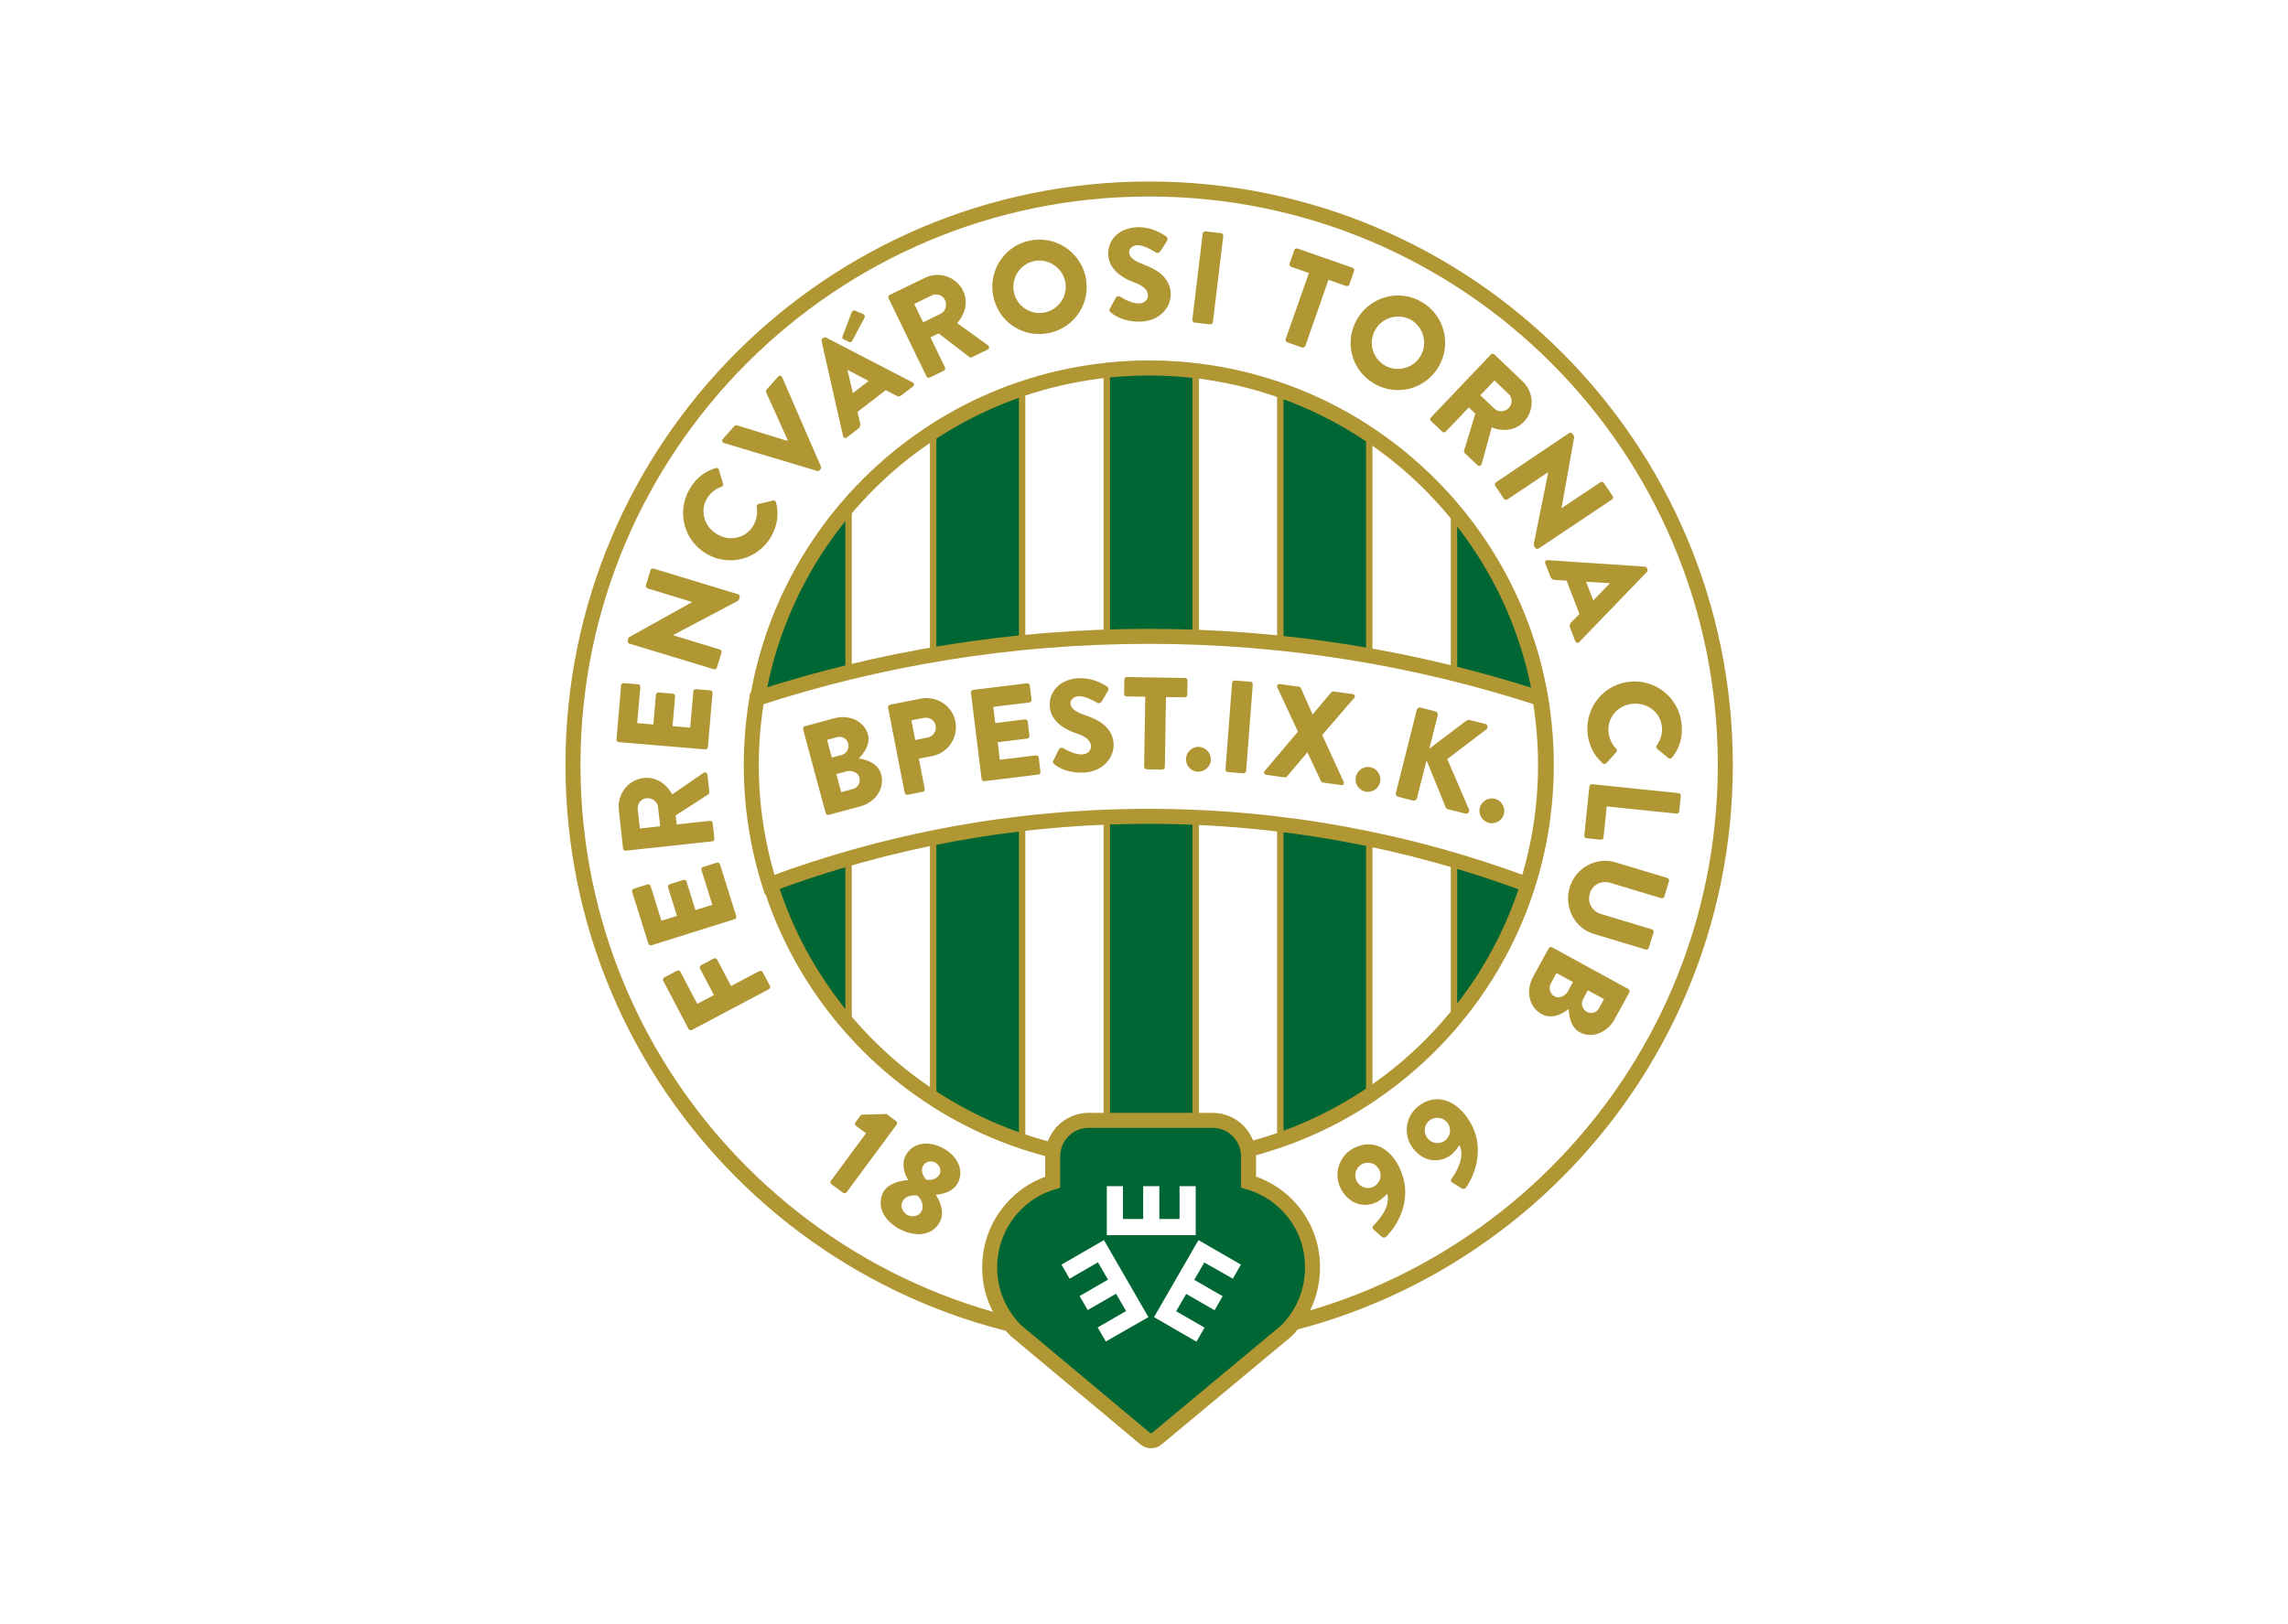
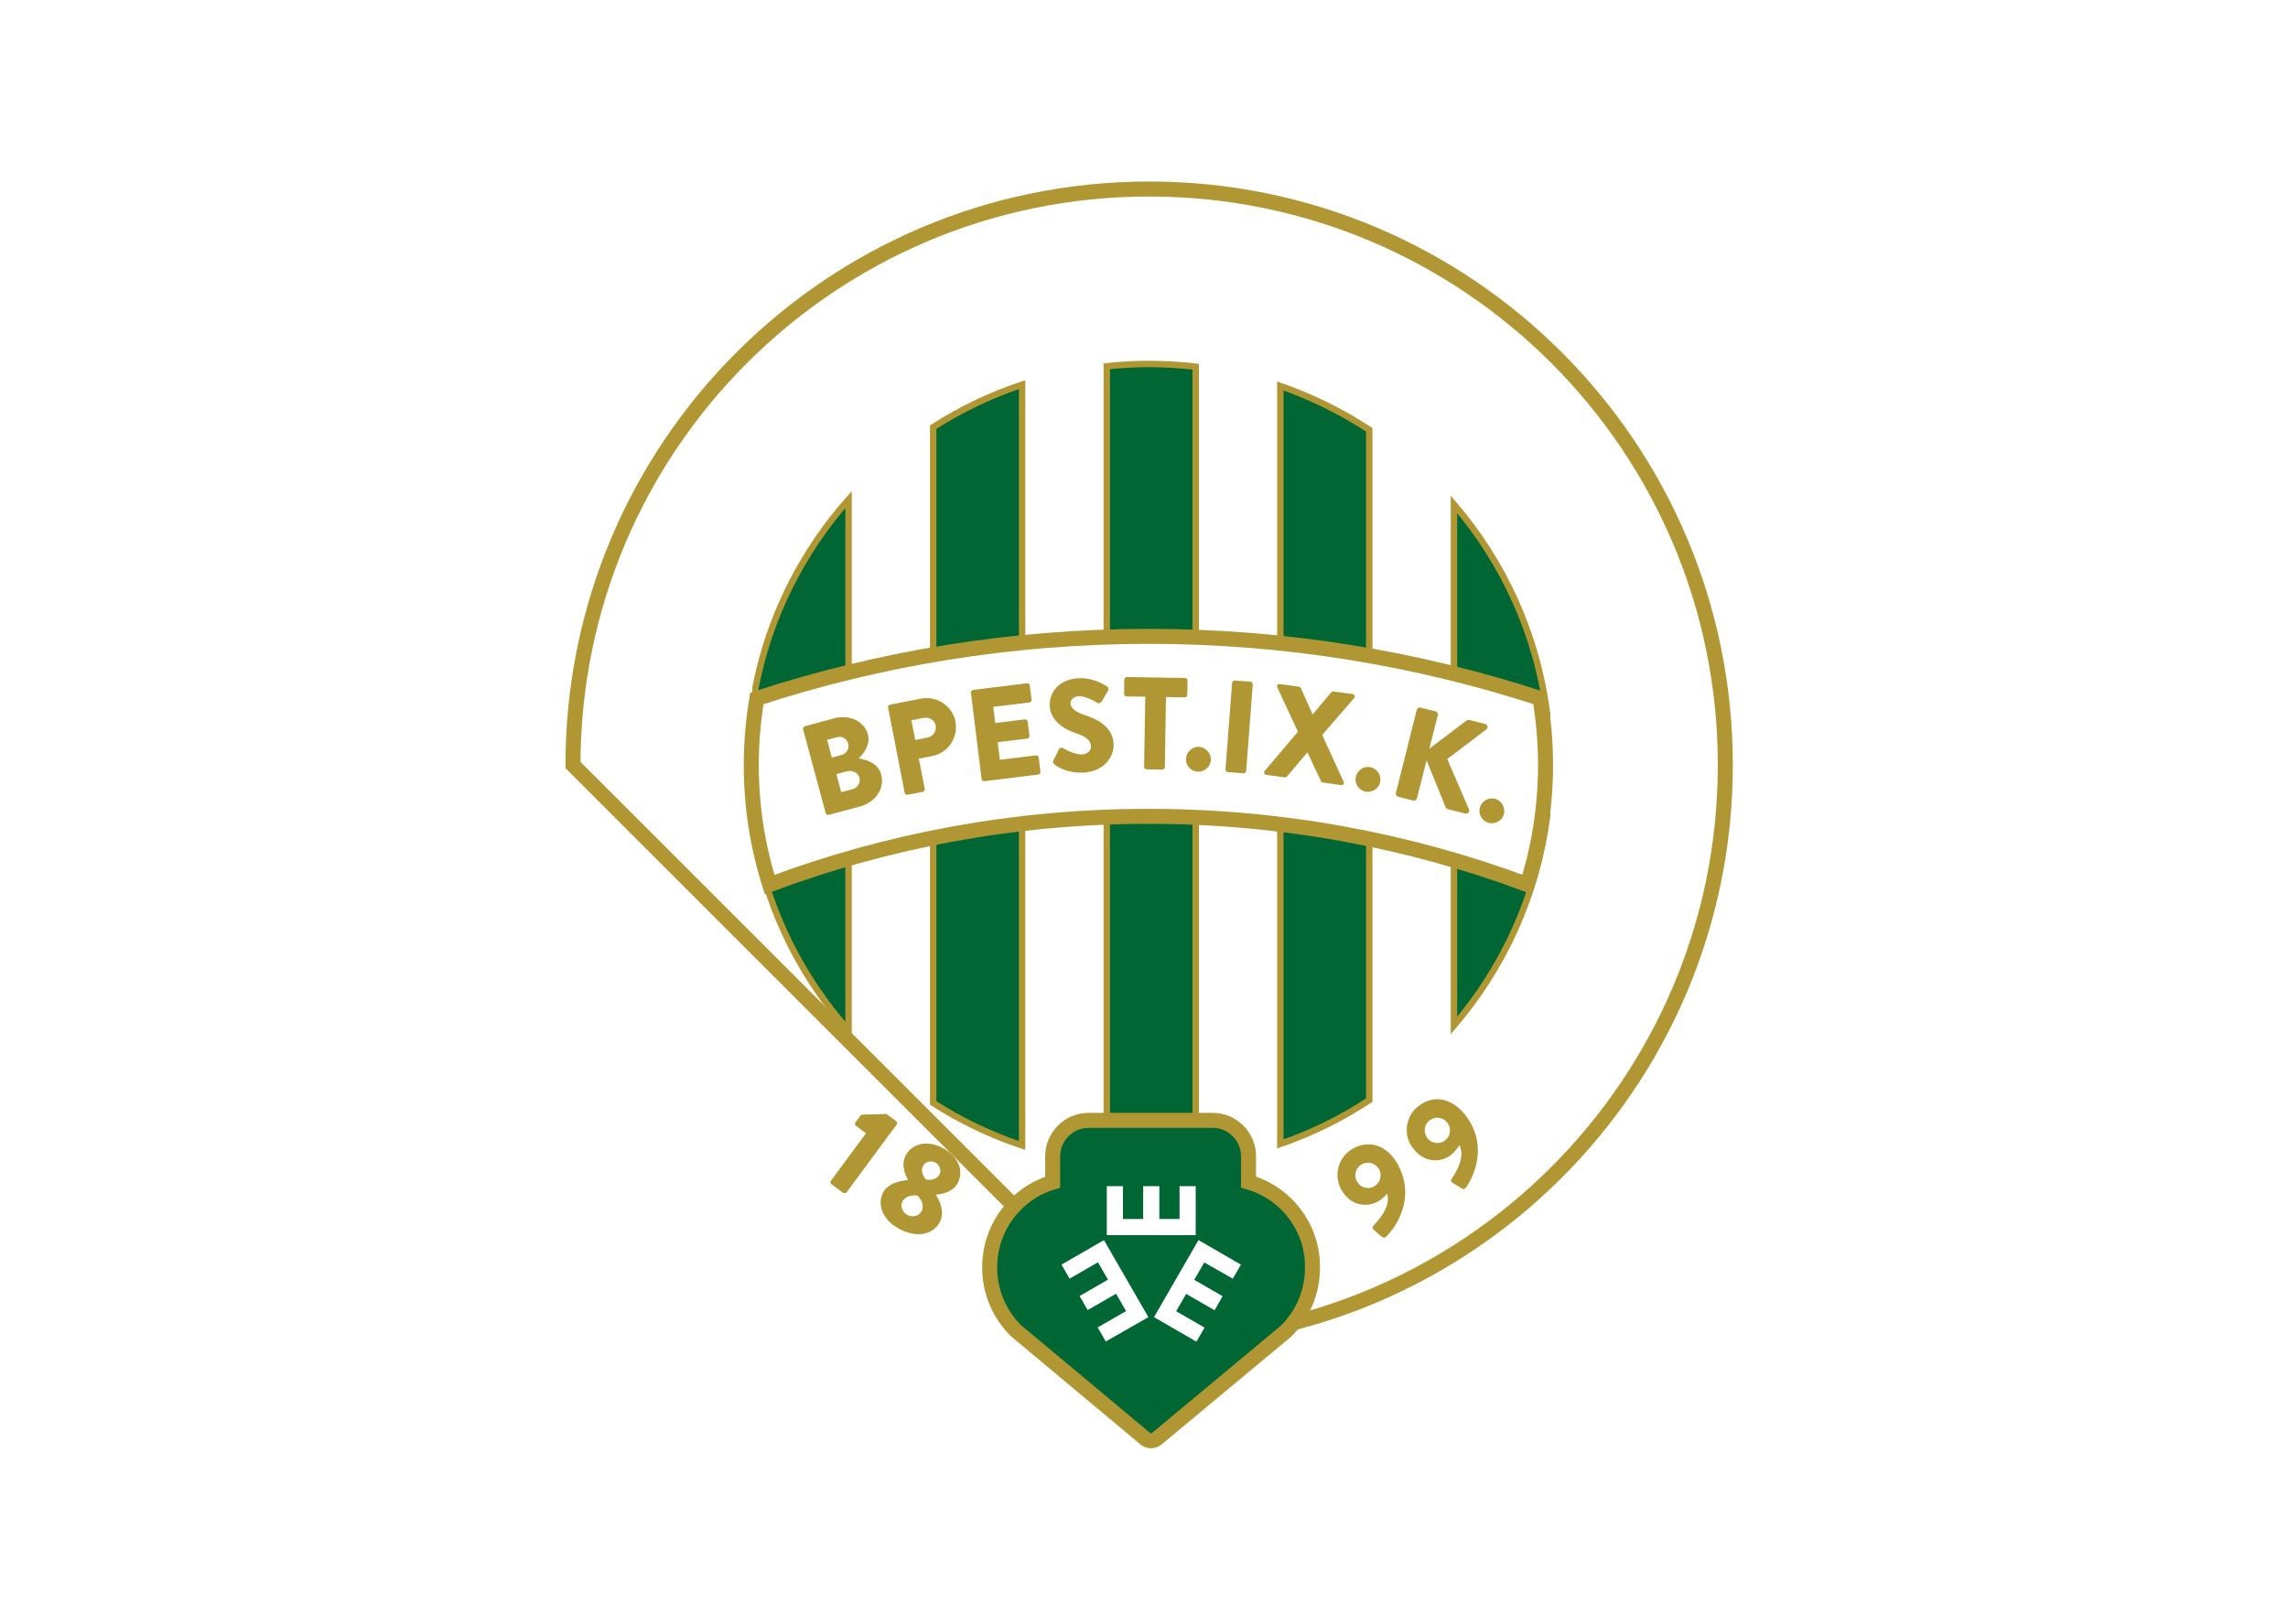
<svg xmlns="http://www.w3.org/2000/svg" version="1.1" id="Layer_1" x="0px" y="0px" viewBox="0 0 2490.6 1768" style="enable-background:new 0 0 2490.6 1768;" xml:space="preserve">
  <style type="text/css">
	.st0{fill:#FFFFFF;}
	.st1{fill:#FFFFFF;stroke:#B19634;stroke-width:16.339;}
	.st2{fill:#006633;stroke:#B19634;stroke-width:7.002;}
	.st3{fill:#B19634;}
	.st4{fill:none;stroke:#B19634;stroke-width:16.339;}
	.st5{fill:#006633;stroke:#B19634;stroke-width:16.339;}
</style>
  <g>
-     <path class="st0" d="M0,0h2490.6v1768H0L0,0z" />
-     <path class="st0" d="M1250.9,157.4c-372.5,0-675.6,303.1-675.6,675.6c0,305.4,204.5,572.2,498.5,652.1l140.1,117.1   c10.8,9.7,24.6,15.1,39.1,15.1c14.4,0,28.3-5.3,39-14.9l139.3-115.9l3.3-3l0.5-0.5c289.8-82.2,491.4-348.1,491.4-650   C1926.5,460.4,1623.4,157.4,1250.9,157.4L1250.9,157.4z" />
-     <path class="st1" d="M1250.9,1460.2c346.4,0,627.2-280.8,627.2-627.2c0-346.4-280.8-627.2-627.2-627.2S623.7,486.6,623.7,833   C623.7,1179.4,904.5,1460.2,1250.9,1460.2L1250.9,1460.2z" />
+     <path class="st1" d="M1250.9,1460.2c346.4,0,627.2-280.8,627.2-627.2c0-346.4-280.8-627.2-627.2-627.2S623.7,486.6,623.7,833   L1250.9,1460.2z" />
  </g>
  <path class="st2" d="M1301.6,672.4V399.3c-16.8-2-33.8-2.9-50.7-3c-15.6,0-30.9,0.9-46.1,2.5v868.4c15.2,1.6,30.5,2.5,46.1,2.5  c17.2,0,34.1-1,50.7-3v-253.2V672.4z M1490.5,672.4V468c-30.2-19.8-62.7-35.8-96.8-47.7v825.3c34.1-11.8,66.6-27.8,96.8-47.7v-184.5  V672.4z M1684.1,777.7c-10.9-86.7-47.3-165.3-101.4-228.5v567.4c54-63.1,90.4-141.8,101.4-228.5V777.7z M1112.6,672.4V418.8  c-34,11.4-66.6,26.9-96.8,46.3v735.9c30.2,19.4,62.7,34.9,96.8,46.3v-233.7V672.4z M923.7,672.4V543.9  c-50.5,57.1-86.3,127.4-101.4,205.2v167.7c15.1,77.8,50.9,148.1,101.4,205.2v-108.6V672.4z" />
-   <path class="st3" d="M753.2,1121.5c-1.3,0.7-3,0.2-3.7-1.1c0,0,0,0,0,0L722,1068c-0.7-1.3-0.2-3,1.1-3.7c0,0,0,0,0,0l13.8-7.3  c1.3-0.7,3-0.2,3.7,1.1c0,0,0,0,0,0l18.4,35l18.2-9.6l-15.2-28.8c-0.7-1.3-0.1-3,1.1-3.7l13.8-7.3c1.3-0.7,3-0.1,3.7,1.1l15.2,28.8  l30.7-16.2c1.3-0.7,3-0.1,3.7,1.1l7.9,14.9c0.7,1.3,0.2,3-1.1,3.7L753.2,1121.5z M709.2,1029.3c-1.4,0.4-3-0.3-3.4-1.8c0,0,0,0,0,0  l-17.7-56.4c-0.5-1.5,0.4-3,1.8-3.4l14.9-4.7c1.4-0.4,2.9,0.3,3.4,1.8l11.8,37.8l16.9-5.3l-9.7-31.1c-0.4-1.4,0.4-3,1.8-3.4  l14.9-4.7c1.4-0.4,3,0.3,3.4,1.8l9.7,31.1l18.4-5.8l-11.8-37.8c-0.5-1.4,0.3-3,1.8-3.4c0,0,0,0,0,0l14.9-4.7  c1.4-0.4,2.9,0.3,3.4,1.8l17.7,56.4c0.5,1.5-0.4,3-1.8,3.4L709.2,1029.3z M681.2,926.3c-1.5,0.2-2.8-0.9-3-2.4c0,0,0,0,0,0  l-4.6-42.5c-1.8-17,10.4-32.5,27.3-34.3c13.1-1.4,24.5,6.1,30.8,17.9l34-23.4c1.7-1.2,4.1-0.5,4.4,2l2,18.9c0.1,1.1-0.5,2.1-1,2.4  l-35.6,23l1.1,9.8l36.2-3.9c1.4-0.2,2.8,1,3,2.4l1.8,16.9c0.2,1.6-1,2.8-2.4,3L681.2,926.3z M716.3,878.7  c-0.6-5.8-6.6-10.2-12.5-9.6c-6,0.6-10.3,6.1-9.6,12l2.3,21l22.2-2.4L716.3,878.7z M673.6,808.1c-1.5-0.1-2.6-1.4-2.5-2.9l5-58.9  c0.1-1.5,1.4-2.6,2.9-2.5l15.5,1.3c1.4,0.1,2.6,1.4,2.5,2.9l-3.4,39.4l17.6,1.5l2.8-32.4c0.1-1.4,1.5-2.6,2.9-2.5l15.5,1.3  c1.5,0.1,2.6,1.4,2.5,2.9c0,0,0,0,0,0l-2.8,32.5l19.2,1.6l3.4-39.4c0.1-1.5,1.4-2.6,2.9-2.5c0,0,0,0,0,0l15.5,1.3  c1.5,0.1,2.6,1.4,2.5,2.9c0,0,0,0,0,0l-5,58.9c-0.1,1.5-1.4,2.6-2.9,2.5L673.6,808.1z M685,700.8c-1.4-0.4-2.1-2-1.7-3.3l1-3.4  l69.1-38.5l0-0.1l-48.5-14.8c-1.4-0.4-2.2-2-1.8-3.4c0,0,0,0,0,0l5-16.4c0.4-1.4,2-2.2,3.4-1.8l92,28c1.4,0.4,2.1,2,1.7,3.3  l-0.7,2.2c-0.1,0.4-0.9,1.4-1.2,1.6l-70.7,37.4l0,0.1l51,15.5c1.4,0.4,2.3,1.9,1.8,3.4l-5,16.3c-0.4,1.4-2,2.2-3.4,1.8L685,700.8z   M750.4,533c7.1-12.4,16.2-19.4,28.7-23.4c1.6-0.5,3.1,0.3,3.5,1.9l4.5,15.4c0.4,1.3-0.4,2.7-1.7,3.1c0,0,0,0-0.1,0  c-6.7,2.3-12.4,7.1-15.9,13.1c-8,14-2.2,31,11.7,38.9c13.8,7.9,31.1,4,39.1-10c3.3-5.8,4.8-13.4,3.5-20c-0.3-1.3,0.7-2.9,2-3.2  l15.8-3.8c1.4-0.4,2.9,0.7,3.3,2c3.4,13.1,1.1,26-5.2,37c-14.2,24.8-45.3,33.5-70.1,19.3C744.8,589.2,736.2,557.8,750.4,533  L750.4,533z M788,482.4c-2-0.6-2.6-2.7-1.2-4.3l12.6-14.2c0.8-0.9,2.1-1,2.8-0.8l54.7,16.9l0.6-0.6L834,427.2  c-0.3-0.7-0.3-2,0.4-2.9l12.6-14.2c1.4-1.6,3.6-1.2,4.4,0.6l42.2,97.3c0.4,0.9,0.3,2-0.4,2.9l-0.9,1.1c-0.8,0.9-1.9,1-2.8,0.8  L788,482.4z M924,372.2l-6-2.9c-1.2-0.6-1.2-1.8-1-2.7l10.1-26.6c0.3-1,1.9-2.5,3.2-1.9l9,3.7c2.2,1,2.4,2.7,1.9,3.9l-13.4,25.2  C927,372.9,925.4,372.9,924,372.2L924,372.2z M993.5,416.4l-94.2-48.8c-0.9-0.4-2.1-0.4-2.9,0.2l-1.1,0.9c-0.8,0.6-1.1,1.8-1,2.7  l23.4,103.4c0.5,2,2.5,2.8,4.2,1.5l12.4-9.6c2.3-1.7,2.5-4.1,2-5.9l-2.9-12.2l30.8-23.8l11,5.8c2.7,1.4,4.1,1.3,6.1-0.2l12.6-9.7  C995.6,419.5,995.4,417.4,993.5,416.4L993.5,416.4z M928.4,428.1l-5.9-25.2l0.1-0.1l23,12L928.4,428.1z M967.2,324.7  c-0.7-1.3-0.1-3,1.3-3.6c0,0,0,0,0,0l38.4-18.6c15.4-7.5,34.1-1.1,41.5,14.2c5.7,11.8,2.5,25.1-6.5,35.1l33.5,24.1  c1.7,1.2,1.8,3.7-0.4,4.8l-17.1,8.3c-1,0.5-2.1,0.2-2.6-0.2l-33.6-25.8l-8.9,4.3l15.9,32.8c0.6,1.3,0,3-1.3,3.6l-15.3,7.4  c-1.3,0.7-3,0.1-3.6-1.3c0,0,0,0,0,0L967.2,324.7z M1023.9,341.7c5.3-2.6,7.4-9.6,4.8-15c-2.6-5.4-9.2-7.6-14.5-5l-19,9.2l9.7,20.1  L1023.9,341.7z M1119.9,262.2c27.8-6.4,55.3,10.9,61.7,38.7c6.4,27.8-10.8,55.1-38.6,61.5c-27.8,6.4-55.1-10.6-61.5-38.5  C1075.1,296.1,1092.1,268.6,1119.9,262.2L1119.9,262.2z M1137.9,340.1c15.3-3.5,25-18.9,21.5-34.1c-3.5-15.3-19-25.1-34.3-21.6  c-15.2,3.5-24.8,19-21.3,34.4C1107.3,334,1122.7,343.6,1137.9,340.1z M1208.2,336l6.5-12c1.1-1.9,3.8-1.7,4.8-1  c0.6,0.3,11,7.6,20.4,7.4c5.7-0.1,9.8-3.8,9.7-8.8c-0.1-6-5.2-10.5-15-14.1c-12.4-4.6-28-13.9-28.3-31  c-0.3-14.1,10.4-28.6,32.4-29.1c14.8-0.3,26.4,7,30.8,10.1c1.7,1,1.5,3.5,1,4.6l-7.1,11.1c-1,1.6-3.5,2.9-4.8,2  c-1.3-0.7-11.9-8.3-20.6-8.2c-5.1,0.1-8.9,3.6-8.9,7.5c0.1,5.3,4.5,9.2,15.8,13.5c11.2,4.2,29.1,12.6,29.5,32  c0.3,14.7-12.1,29.8-33.1,30.2c-18.6,0.4-29-7.1-32.4-10.3C1207.5,338.5,1207.1,338,1208.2,336L1208.2,336z M1309.2,254.3  c0.2-1.4,1.6-2.5,3-2.4l17,2c1.4,0.2,2.5,1.6,2.4,3l-11.3,93.9c-0.2,1.4-1.6,2.5-3,2.4l-17-2c-1.4-0.2-2.5-1.6-2.4-3L1309.2,254.3z   M1424.8,297.3l-19.3-6.8c-1.4-0.5-2.2-2-1.7-3.5c0,0,0,0,0,0l5.1-14.7c0.5-1.4,2-2.2,3.5-1.7l59.9,20.9c1.4,0.5,2.2,2,1.7,3.5  c0,0,0,0,0,0l-5.1,14.7c-0.5,1.4-2,2.2-3.5,1.7c0,0,0,0,0,0l-19.3-6.7l-25.2,72c-0.5,1.3-2.1,2.1-3.5,1.7l-16.2-5.7  c-1.4-0.5-2.1-2.1-1.7-3.5L1424.8,297.3z M1548,329c24.5,14.6,32.4,46.1,17.8,70.7c-14.6,24.5-45.9,32.3-70.5,17.7  c-24.5-14.6-32.4-45.8-17.8-70.3C1492.2,322.5,1523.5,314.4,1548,329L1548,329z M1507.1,397.7c13.5,8,31.1,3.6,39.1-9.8  c8-13.5,3.7-31.3-9.8-39.3c-13.4-8-31.1-3.4-39.1,10.1C1489.2,372.1,1493.7,389.7,1507.1,397.7z M1622.9,386c1-1.1,2.8-1.1,3.8-0.1  l30.9,29.5c12.4,11.8,13,31.5,1.3,43.8c-9.1,9.5-22.7,11.2-35.1,6.2l-10.9,39.8c-0.6,2-2.8,3-4.6,1.3l-13.8-13.1  c-0.8-0.8-1-1.9-0.8-2.5l12.3-40.5l-7.1-6.8l-25.1,26.4c-1,1-2.8,1.1-3.8,0.1l-12.3-11.7c-1.1-1-1.1-2.7-0.1-3.8c0,0,0,0,0,0  L1622.9,386z M1626.8,445c4.2,4,11.6,3.6,15.7-0.8c4.1-4.3,3.9-11.3-0.4-15.3l-15.3-14.6l-15.4,16.1L1626.8,445z M1708.1,471.5  c1.2-0.8,2.8-0.4,3.6,0.8l2,3l-13.9,77.9l0.1,0.1l42.2-28.2c1.2-0.8,2.9-0.5,3.8,0.8l9.5,14.2c0.8,1.2,0.4,3-0.7,3.8l-79.9,53.4  c-1.2,0.8-2.8,0.4-3.6-0.8l-1.3-1.9c-0.2-0.4-0.5-1.5-0.4-1.9l15.8-78.4l-0.1-0.1l-44.3,29.6c-1.2,0.8-2.9,0.5-3.8-0.7l-9.4-14.1  c-0.8-1.2-0.4-3,0.7-3.8L1708.1,471.5z M1684.7,609.9l105.8,7.1c1,0.1,2,0.8,2.3,1.7l0.5,1.3c0.4,0.9,0.1,2.1-0.6,2.8l-73.6,76.3  c-1.4,1.5-3.6,1.1-4.3-0.9l-5.7-14.8c-0.9-2.4-0.5-3.8,1.5-6l8.7-8.9l-14-36.3l-12.5-0.7c-1.9,0-4-0.9-5.1-3.6l-5.7-14.7  C1681.4,611.5,1682.7,609.8,1684.7,609.9L1684.7,609.9z M1734.4,653.7l18.1-18.6l-0.1-0.1l-25.9-1.5L1734.4,653.7z M1830.6,789.4  c1.2,14.2-2.4,25.1-10.5,35.5c-1,1.4-2.7,1.5-4,0.5l-12.4-10.2c-1.1-0.9-1.2-2.4-0.3-3.5c0,0,0,0,0-0.1c4.3-5.7,6.3-12.8,5.7-19.8  c-1.3-16.1-15.7-26.8-31.6-25.5c-15.8,1.3-27.9,14.3-26.6,30.4c0.5,6.7,3.6,13.8,8.4,18.5c0.9,0.9,1.1,2.8,0.2,3.7l-10.9,12.1  c-0.9,1.1-2.8,1.1-3.9,0.2c-10.2-8.9-15.6-20.8-16.6-33.5c-2.3-28.5,18.5-53.2,47-55.5C1803.5,739.9,1828.3,760.9,1830.6,789.4  L1830.6,789.4z M1827.2,863.6c1.4,0.1,2.6,1.4,2.4,3l-1.7,16.9c-0.1,1.4-1.5,2.6-3,2.4l-75.9-7.8l-3.5,33.8c-0.1,1.5-1.5,2.6-3,2.4  c0,0,0,0,0,0l-15.5-1.6c-1.5-0.2-2.6-1.5-2.4-3l5.5-53.4c0.1-1.5,1.5-2.6,3-2.4c0,0,0,0,0,0L1827.2,863.6z M1815,956  c1.4,0.4,2.2,2,1.8,3.4l-5.1,16.8c-0.4,1.4-1.9,2.2-3.4,1.8l-55.4-16.7c-9.6-2.9-19.4,1.9-22.3,11.6c-3,9.8,2.5,19.4,12.1,22.3  l55.4,16.7c1.4,0.4,2.3,1.9,1.8,3.4l-5.1,16.8c-0.4,1.4-2,2.2-3.4,1.8l-56.5-17c-20.8-6.3-32.8-29-26.2-50.6  c6.5-21.5,28.9-33.6,49.7-27.4L1815,956z M1772.5,1076.9c1.3,0.7,1.8,2.4,1.1,3.7c0,0,0,0,0,0l-16,29.2c-8.1,14.8-24.9,21.4-38,14.2  c-9.7-5.3-11.9-17.8-11.9-25.4c-6.4,5.1-18.1,11.9-29.6,5.6c-14-7.7-17.4-25.6-9.3-40.5l17-31.1c0.7-1.3,2.4-1.8,3.7-1.1  L1772.5,1076.9z M1688.1,1071c-2.7,4.9-0.9,11.2,4.2,14c5,2.7,11.7-0.6,14.4-5.5l5.5-10.2l-17.9-9.8L1688.1,1071z M1723.2,1088.1  c-2.6,4.8-0.8,11,4.2,13.7c5,2.7,10.7,0.6,13.3-4.1l5.3-9.8l-17.6-9.6L1723.2,1088.1z" />
-   <path class="st4" d="M1250.9,1265.3c238.7,0,432.3-193.5,432.3-432.3c0-238.7-193.5-432.3-432.3-432.3  c-238.7,0-432.3,193.5-432.3,432.3C818.6,1071.7,1012.1,1265.3,1250.9,1265.3z" />
  <path class="st3" d="M942.7,1234l-11-8.2c-1.2-0.8-1.3-2.6-0.5-3.7l5.4-7.2c0.3-0.5,1.4-1.1,2-1.2l26.4-0.7l10.6,7.8  c1.1,0.8,1.3,2.6,0.5,3.7l-54.5,73.7c-0.9,1.1-2.5,1.5-3.7,0.7l-12.8-9.4c-1.2-0.9-1.5-2.6-0.6-3.8L942.7,1234z M988.3,1285l0.2-0.4  c-3.4-5.4-7.9-16.5-2.6-26.5c7.5-14.1,24.9-16.4,40.3-8.1c16,8.5,23.8,24.2,16.3,38.3c-5.1,9.6-16.7,12-23.3,12.5l-0.3,0.5  c4,6.2,9.9,18.5,4.1,29.4c-7.3,13.7-24.9,17.6-43.9,7.5c-18.3-9.7-24.9-26.5-17.5-40.3C967.5,1286.9,985.1,1285.1,988.3,1285z   M987.8,1323c5,2.7,12.4,1.4,15.3-4c2.5-4.7,1.4-11.2-4.2-17.1c-7.8-1.2-13.9,1.5-16.4,6.2C979.5,1313.6,982.6,1320.2,987.8,1323  L987.8,1323z M1022.7,1278.8c2.3-4.3,0.2-10.4-4.6-13c-4.7-2.5-10.9-0.8-13.2,3.5c-2.4,4.5-1.5,9.7,3.2,15.2  C1015.2,1285.5,1020.4,1283.1,1022.7,1278.8z M1495.6,1333.9c4.9-5.1,18.6-19.8,14.4-34.2c-2.5,3.1-7.2,7.1-10.6,8.9  c-11.9,6.3-29.7,4.7-39.7-14c-8.5-15.9-2.2-35.9,13.5-44.2c19.5-10.4,38.2-1.5,48.7,18.1c19.7,37.1-3.1,68.5-12.9,78  c-1.6,1.5-3.4,1.5-5,0.1l-8.8-7.8C1493.8,1337.6,1493.5,1336,1495.6,1333.9L1495.6,1333.9z M1501.2,1273.3  c-3.5-6.6-11.9-9.2-18.6-5.7c-6.7,3.6-9.2,12-5.7,18.6c3.6,6.7,11.9,9.4,18.6,5.8C1502.3,1288.4,1504.8,1280,1501.2,1273.3  L1501.2,1273.3z M1580.5,1283c4-5.8,14.9-22.7,8.1-36.2c-1.9,3.5-5.9,8.2-8.9,10.6c-10.6,8.3-28.5,9.8-41.5-6.9  c-11.1-14.2-8.5-34.9,5.6-45.9c17.4-13.7,37.3-8.2,51.1,9.3c25.9,33.1,9,67.9,1,79.1c-1.3,1.8-3.1,2.1-4.9,0.9l-10-6.1  C1579.4,1286.9,1578.8,1285.4,1580.5,1283L1580.5,1283z M1575.4,1222.3c-4.6-5.8-13.3-7-19.3-2.3c-6,4.7-6.9,13.4-2.3,19.3  c4.7,6,13.4,7.1,19.4,2.4C1579.2,1237,1580.1,1228.3,1575.4,1222.3L1575.4,1222.3z" />
  <path class="st5" d="M1400.5,1311.5c-11.7-11.7-25.9-19.9-41.4-24.4v-28c0-21.6-17.5-39.2-39.2-39.2h-134.8  c-21.6,0-39.2,17.5-39.2,39.2v28.1c-15,4.6-28.8,12.6-40.1,24c-18.4,18.4-28.5,42.9-28.5,68.9c0,26,10.2,50.4,28.6,68.8l139.9,116.9  c1.9,1.9,4.4,3,7.1,3c2.7,0,5.2-1,7.1-2.9l140.2-116.7c18.4-18.4,28.5-42.9,28.5-68.9C1429,1354.4,1418.9,1329.9,1400.5,1311.5  L1400.5,1311.5z" />
  <path class="st0" d="M1222.4,1291.6h-17.6v53.3h96.8v-53.3H1284v35.7h-22v-35.7h-17.6v35.7h-22v-1.1L1222.4,1291.6z M1342,1392.3  l8.8-15.3l-46.2-26.7l-48.4,83.9l46.2,26.7l8.8-15.3l-30-17.3l-0.9-0.5l0.5-0.9l9.9-17.1l0.5-0.9l0.9,0.5l30,17.3l8.8-15.3l-30-17.3  l-0.9-0.5l0.5-0.9l9.9-17.1l0.5-0.9l0.9,0.5L1342,1392.3z M1250.1,1434.2l-48.4-83.9l-46.2,26.7l8.8,15.3l30-17.3l0.9-0.5l0.5,0.9  l9.9,17.1l0.5,0.9l-0.9,0.5l-30,17.3l8.8,15.3l30-17.3l0.9-0.5l0.5,0.9l9.9,17.1l0.5,0.9l-0.9,0.5l-30,17.3l8.8,15.3L1250.1,1434.2z  " />
  <path class="st1" d="M823.9,760.5c-4,23.9-6.1,48.2-6.1,72.5c0,45.4,7,89.1,20,130.2c128.3-48,267.2-74.3,412.3-74.3  c145.1,0,284,26.3,412.3,74.2c13-41.1,20-84.8,20-130.2c0-24.7-2.1-48.9-6.1-72.5c-134.2-43.7-277.4-67.5-426.2-67.5  C1101.3,693,958.1,716.7,823.9,760.5L823.9,760.5z" />
  <path class="st3" d="M874.2,794.1c-0.4-1.4,0.4-2.9,1.9-3.3l32.1-8.7c16.3-4.4,32.7,3.2,36.6,17.7c2.9,10.6-4.6,20.9-10.1,26.1  c8.1,1.1,21.1,4.8,24.5,17.5c4.2,15.5-6.5,30.3-22.9,34.7l-34.2,9.2c-1.5,0.4-3-0.5-3.3-1.9L874.2,794.1z M916.3,822  c5.2-1.4,8.5-7,7-12.5c-1.5-5.5-6.9-8.2-12.2-6.8l-10.8,2.9l5.2,19.3L916.3,822z M928.3,859.2c5.4-1.4,8.7-7.1,7.2-12.7  c-1.5-5.5-8.5-8.1-13.9-6.6l-11.2,3l5.3,19.7L928.3,859.2z M966.7,770.5c-0.3-1.5,0.7-2.9,2.1-3.2c0,0,0,0,0,0l33.8-6.6  c17.2-3.3,34.1,7.9,37.4,24.9c3.4,17.4-8,34.3-25.1,37.6l-14.7,2.9l6.4,32.9c0.3,1.4-0.7,2.9-2.1,3.2l-16.5,3.2  c-1.5,0.3-2.9-0.7-3.2-2.1c0,0,0,0,0,0L966.7,770.5z M1009.6,803.1c6-1.2,10.2-6.9,8.9-13.2c-1.1-5.9-7.1-9.4-13.1-8.2l-13.3,2.6  l4.2,21.5L1009.6,803.1z M1056.9,754.2c-0.2-1.5,0.9-2.8,2.4-3c0,0,0,0,0,0l58.7-7.2c1.5-0.2,2.8,0.9,3,2.4l1.9,15.5  c0.2,1.5-0.9,2.8-2.4,3c0,0,0,0,0,0l-39.3,4.8l2.2,17.6l32.3-4c1.4-0.2,2.9,0.9,3,2.4l1.9,15.5c0.2,1.5-0.9,2.8-2.3,3c0,0,0,0,0,0  l-32.3,4l2.4,19.1l39.3-4.8c1.6-0.2,2.8,0.9,3,2.4l1.9,15.5c0.2,1.5-0.9,2.8-2.4,3l-58.7,7.2c-1.5,0.2-2.8-0.9-3-2.4L1056.9,754.2z   M1146.7,828l6-12.2c1-1.9,3.8-1.8,4.8-1.1c0.6,0.3,11.3,7.2,20.7,6.7c5.7-0.3,9.6-4.1,9.4-9.1c-0.3-6-5.6-10.3-15.5-13.6  c-12.5-4.2-28.5-12.8-29.4-30c-0.8-14.1,9.4-29,31.3-30.2c14.8-0.8,26.7,6.1,31.1,9c1.8,0.9,1.6,3.5,1.1,4.5l-6.7,11.4  c-0.9,1.6-3.4,3.1-4.7,2.1c-1.3-0.6-12.2-7.9-20.9-7.4c-5.1,0.3-8.8,3.9-8.6,7.8c0.3,5.3,4.8,9,16.3,13  c11.4,3.8,29.5,11.5,30.6,30.9c0.8,14.7-11,30.2-32,31.4c-18.5,1-29.2-6.1-32.7-9.2C1146.2,830.6,1145.7,830.1,1146.7,828  L1146.7,828z M1246.7,758.6l-20.4-0.3c-1.5,0-2.7-1.3-2.7-2.8l0.3-15.6c0-1.5,1.2-2.7,2.7-2.7c0,0,0,0,0,0l63.4,1  c1.5,0,2.7,1.3,2.7,2.8c0,0,0,0,0,0l-0.3,15.6c0,1.4-1.2,2.7-2.8,2.7l-20.4-0.3l-1.2,76.3c0,1.4-1.3,2.7-2.8,2.7l-17.1-0.3  c-1.4,0-2.7-1.3-2.7-2.8L1246.7,758.6z M1305,813.2c7.4,0.3,13.4,6.9,13.1,14.3c-0.3,7.3-6.9,13.1-14.3,12.8  c-7.3-0.3-13.1-6.7-12.8-14C1291.3,818.9,1297.7,812.9,1305,813.2z M1341.2,743.5c0.1-1.4,1.5-2.6,2.9-2.5l17.1,1.3  c1.4,0.1,2.6,1.5,2.5,2.9l-7.2,94.3c-0.1,1.4-1.5,2.6-2.9,2.5l-17.1-1.3c-1.4-0.1-2.6-1.5-2.5-2.9L1341.2,743.5z M1412.9,796.7  l-22.5-48.2c-0.9-2,0.5-4,2.9-3.6l20.7,2.8c1,0.1,1.7,1,2.1,1.6l12.7,28.6l0.1,0l20.2-24c0.4-0.5,1.4-1.1,2.4-1l20.7,2.8  c2.4,0.3,3.4,2.6,1.9,4.3l-34.8,40.3l23.3,50.9c1,2.2-0.5,4-2.8,3.6l-19.7-2.7c-0.9-0.1-1.9-0.8-2.2-1.6l-14.6-31.1l-0.3,0  l-22.1,26.1c-0.5,0.5-1.4,1.1-2.6,0.9l-19.7-2.7c-2.4-0.3-3.4-2.6-1.9-4.3L1412.9,796.7z M1491.6,835.3c7.3,1.4,12.3,8.8,10.8,16.1  c-1.4,7.1-8.7,12-16,10.6c-7.1-1.4-12-8.6-10.6-15.8C1477.2,838.9,1484.4,833.9,1491.6,835.3z M1542.2,773c0.5-1.8,2.2-3,4.2-2.5  l16.2,4.1c1.8,0.5,2.9,2.4,2.5,4.2l-9.2,36.4l40.5-30.6c0.7-0.6,2.2-0.9,3-0.7l17.5,4.4c2.6,0.7,3.2,4.1,1.2,5.8l-42.7,32.4  l23.7,54.9c1,2.5-1.3,5.1-3.9,4.5l-19.1-4.8c-1-0.2-2.1-1.1-2.2-1.6l-21-51.6l-10.5,41.3c-0.5,1.8-2.3,2.9-4.2,2.5l-16.2-4.1  c-1.9-0.5-2.9-2.4-2.5-4.2L1542.2,773z M1627.9,869.9c7.1,2.2,11.2,10.1,9,17.2c-2.2,6.9-10,10.9-17.1,8.7c-6.9-2.2-11-9.9-8.8-16.8  C1613.2,871.9,1620.9,867.7,1627.9,869.9z" />
</svg>